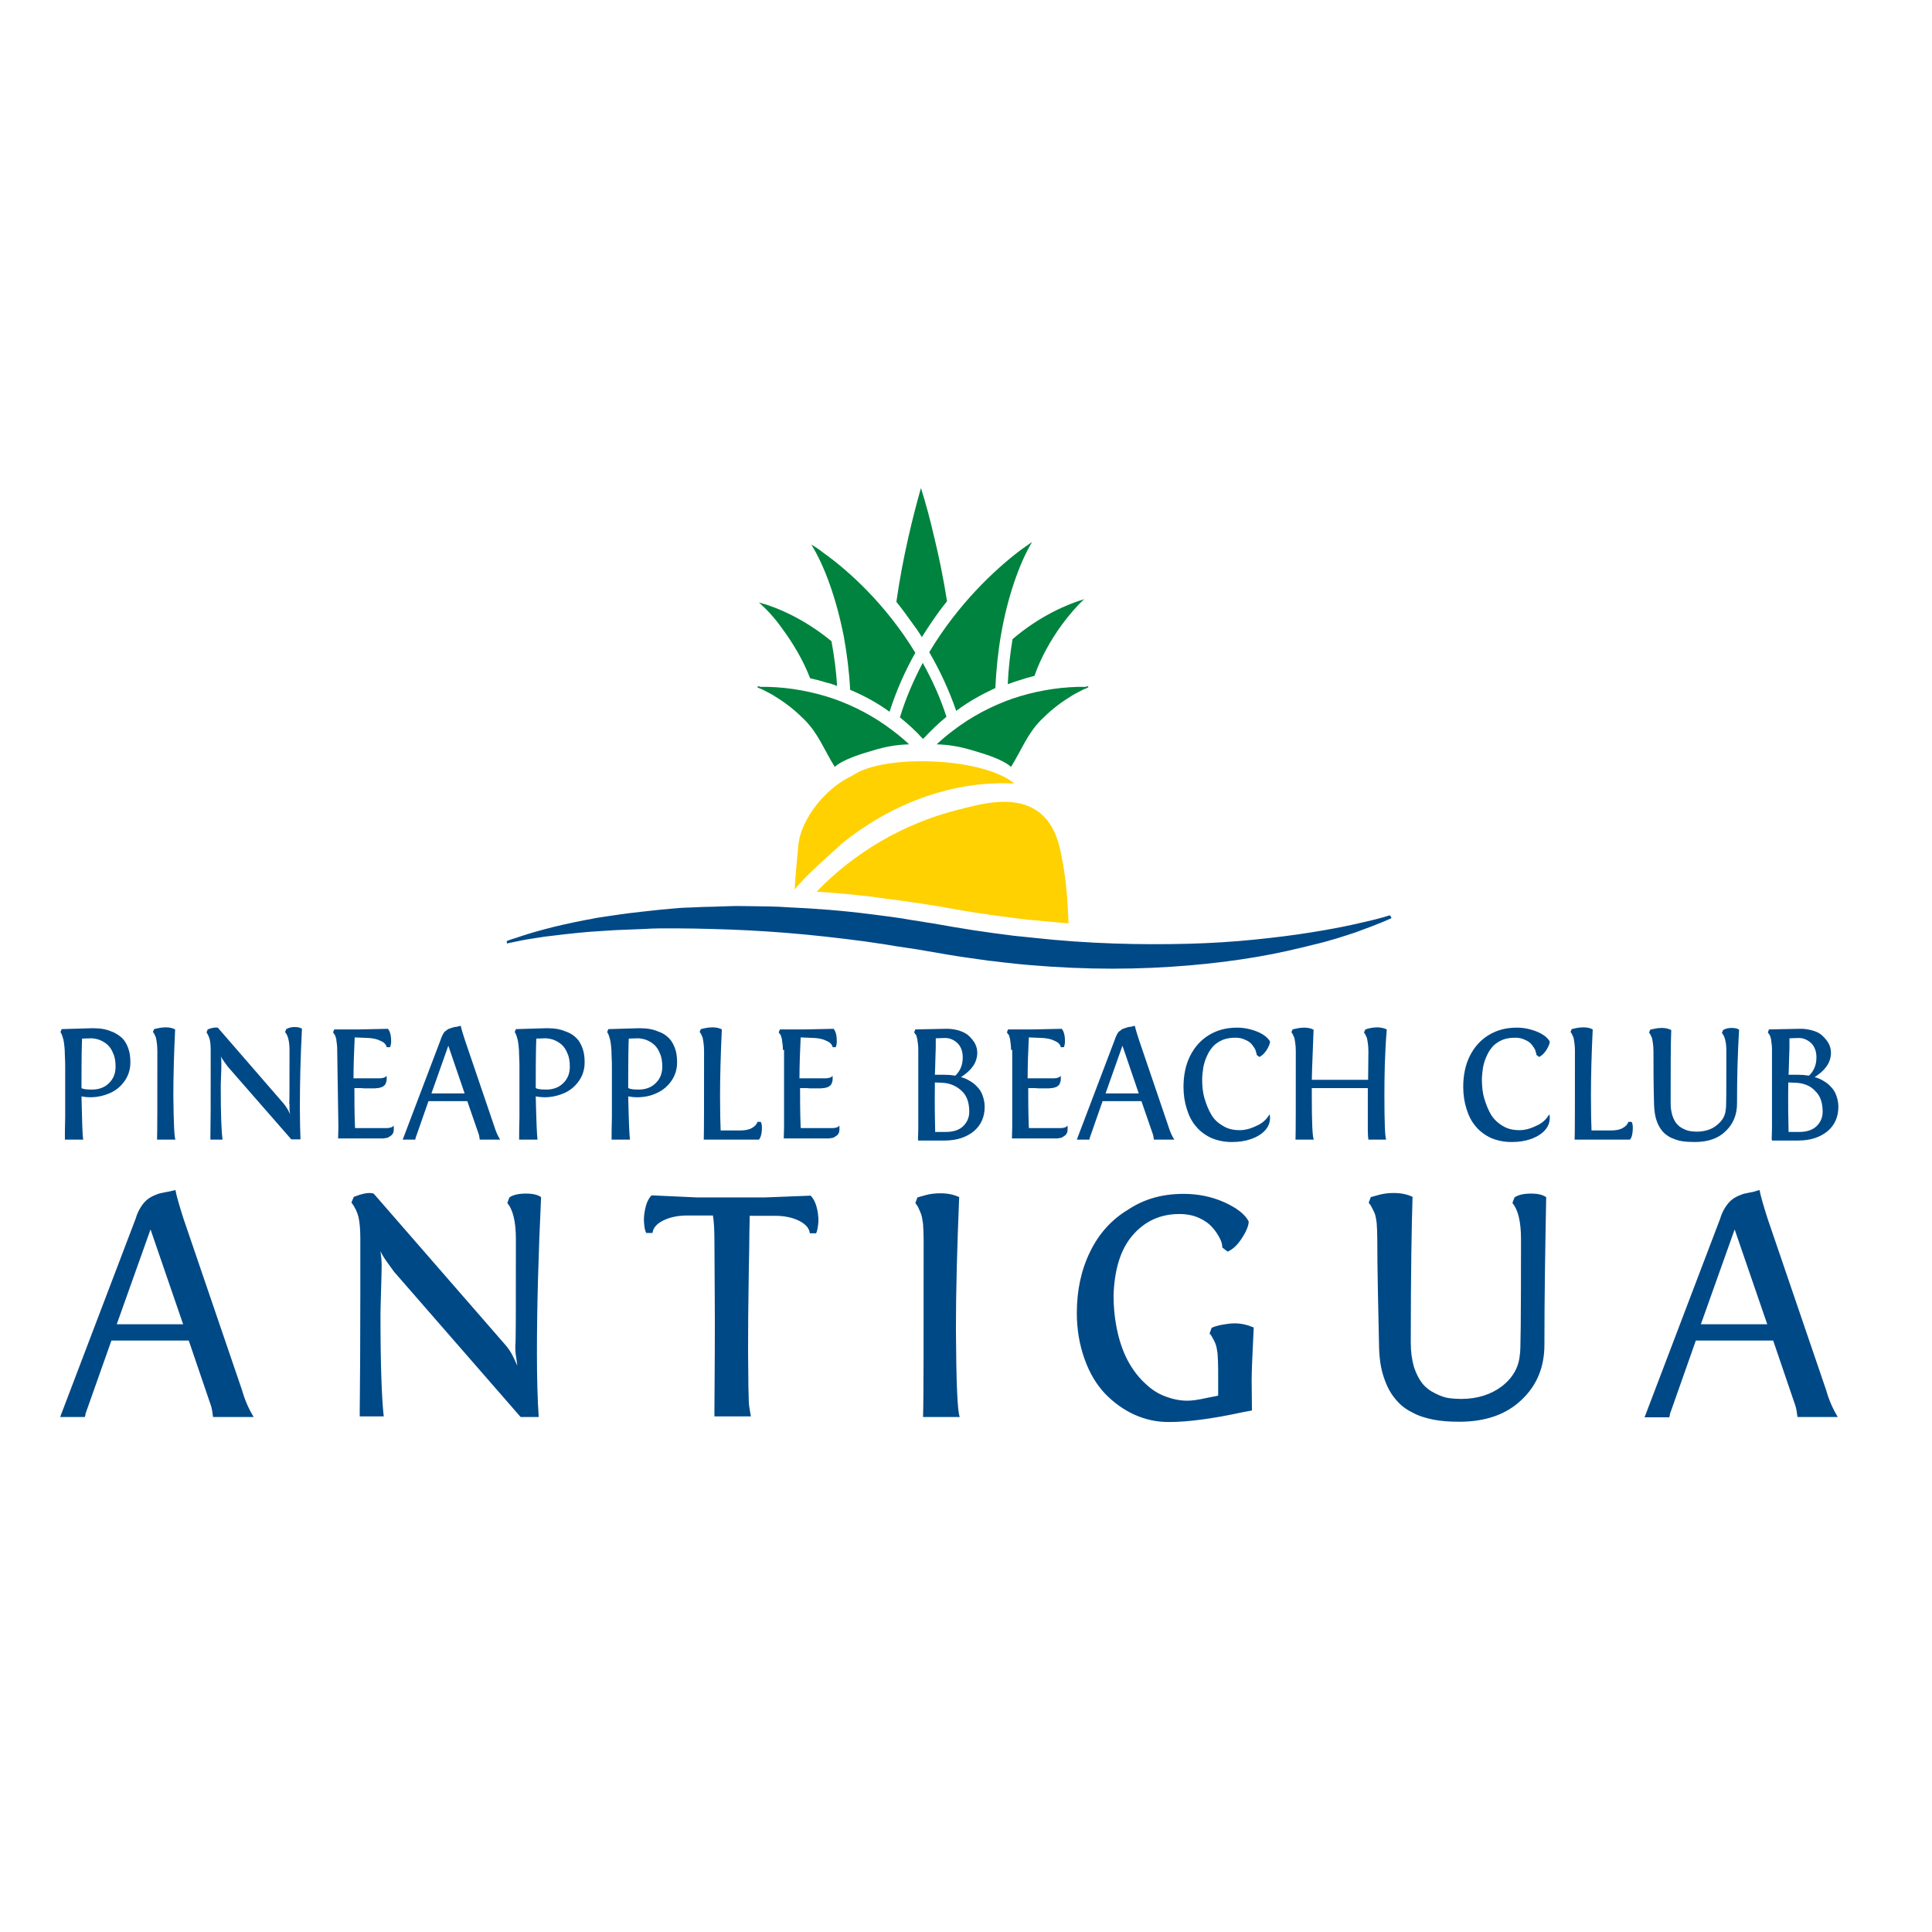
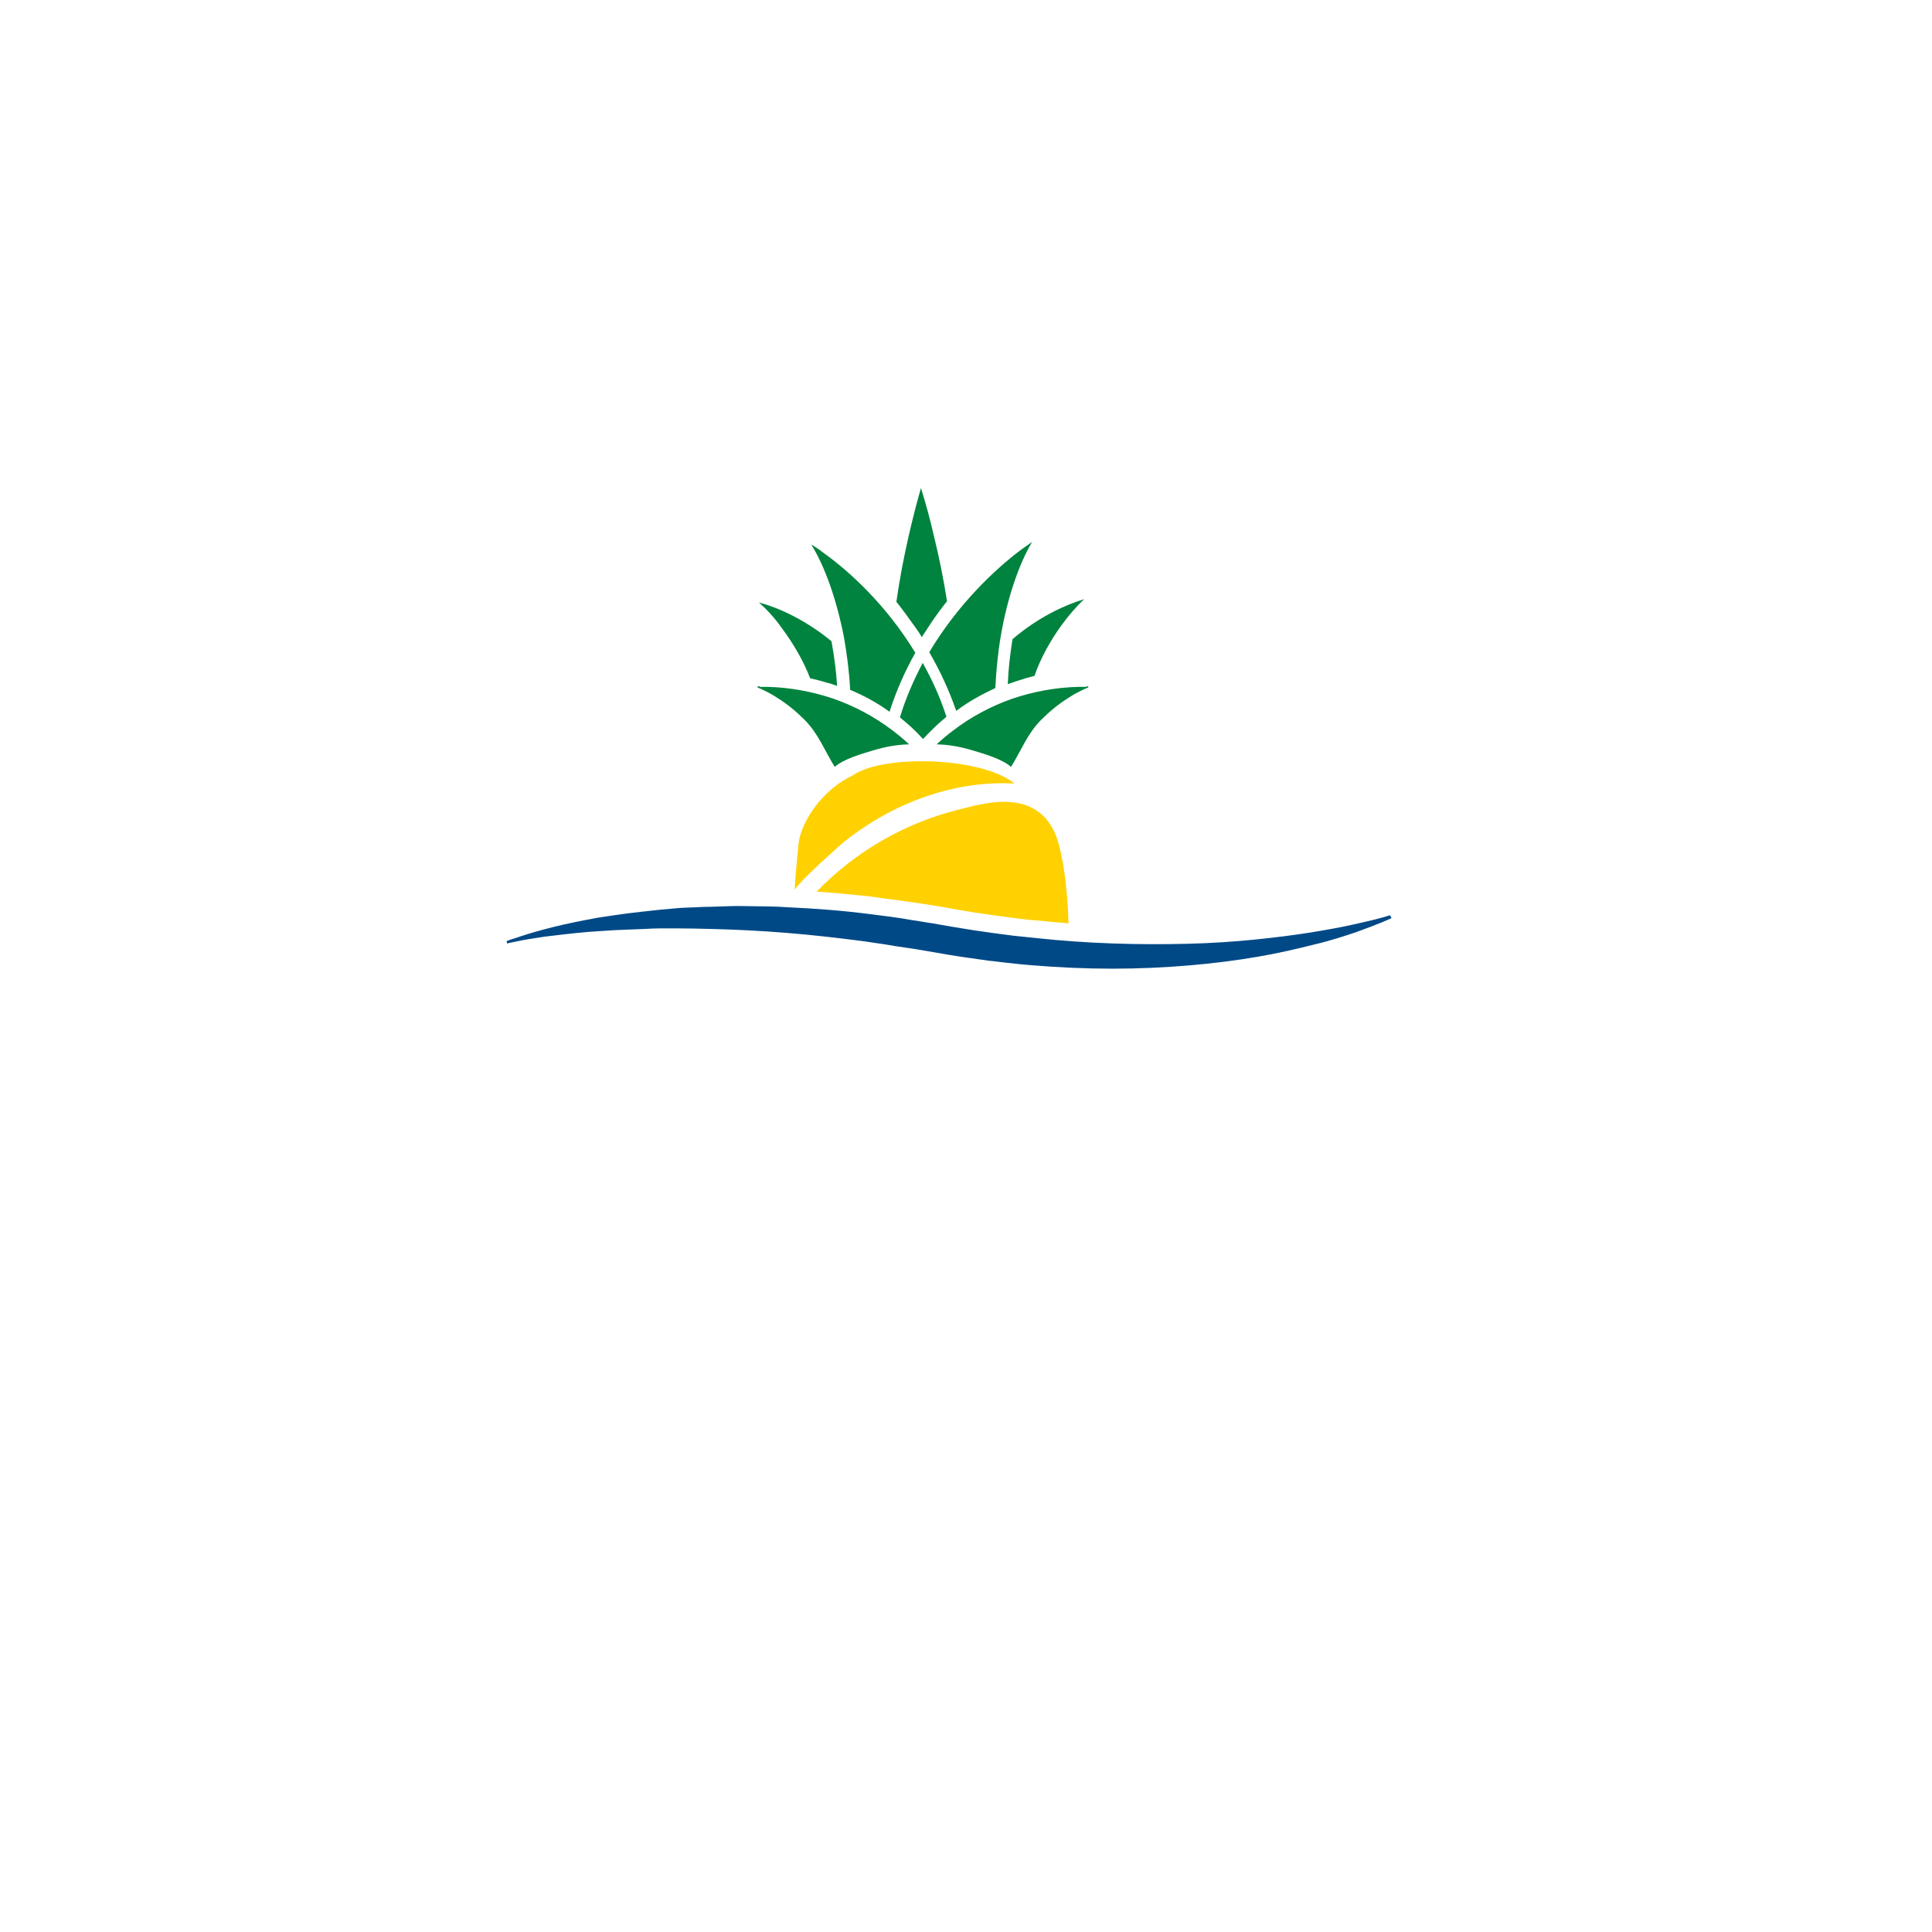
<svg xmlns="http://www.w3.org/2000/svg" version="1.1" id="layer" x="0px" y="0px" viewBox="0 0 652 652" style="enable-background:new 0 0 652 652;" xml:space="preserve">
  <style type="text/css"> .st0{fill:#00833E;} .st1{fill:#004987;} .st2{fill:#FFD100;} </style>
  <path class="st0" d="M303.7,242.1c2-6.6,4.7-12.7,7.7-18.4c3.1,5.6,5.9,11.6,8,18.2c-2.6,2.1-5.2,4.6-7.8,7.4l-0.1-0.1l-0.1,0.1 C309,246.6,306.3,244.2,303.7,242.1L303.7,242.1z M366.2,231.8h-2.4c-7.6,0.2-15.1,1.6-22.2,4c-7.1,2.5-13.9,6.1-19.9,10.7 c-2,1.5-3.8,3-5.6,4.7c4.2,0.1,8,0.8,12,2s10,2.9,13.1,5.6c3.5-5.6,5.5-11.2,10.2-15.9c2.8-2.8,5.8-5.3,9.2-7.4 c1.6-1.1,3.4-2,5.2-2.9c0.6-0.2,2.5-0.9,0.9-1C366.6,231.8,366.4,231.8,366.2,231.8L366.2,231.8z M256.7,231.8h2.4 c7.6,0.2,15.1,1.6,22.2,4c7.1,2.5,13.9,6.1,19.9,10.7c2,1.5,3.8,3,5.6,4.7c-4.2,0.1-8,0.8-12,2s-10,2.9-13.1,5.6 c-3.5-5.6-5.5-11.2-10.2-15.9c-2.8-2.8-5.8-5.3-9.2-7.4c-1.6-1.1-3.4-2-5.2-2.9c-0.6-0.2-2.5-0.9-0.9-1 C256.4,231.8,256.6,231.8,256.7,231.8L256.7,231.8z M365.9,202.2c-2.5,2.3-5.1,5.3-7.6,8.7c-3.7,5.1-7.1,11.1-9.2,17.2 c-1.7,0.4-3.4,0.9-5.2,1.5c-1.2,0.4-2.5,0.8-3.8,1.3c0.2-5.1,0.8-10.3,1.6-15.2C350.7,208,359.9,204,365.9,202.2L365.9,202.2z M344.2,185.8c1.6-1.1,2.9-2.1,4.1-2.9c-4.3,7.2-8.3,18.6-10.5,31.4c-1,5.7-1.6,11.8-1.9,17.9c-4.3,2-8.8,4.4-13.2,7.7 c-2.5-7.2-5.6-13.8-9.1-19.8C323.4,203.7,335.8,192.2,344.2,185.8z M315.2,181c1.7,6.9,3.2,14.3,4.4,21.9c-1.7,2.1-3.4,4.4-5.1,6.9 c-1.1,1.7-2.3,3.4-3.4,5.2c-1.1-1.8-2.3-3.5-3.5-5.1c-1.7-2.4-3.4-4.7-5.1-6.8c1.1-7.7,2.5-15,4.1-22c1.3-5.7,2.7-11.2,4.2-16.4 C312.4,169.8,313.9,175.3,315.2,181z M277.8,186.5c8.6,6.1,21.2,17.5,31.1,33.8c-3.4,6-6.4,12.7-8.7,19.9c-4.4-3.2-9-5.6-13.3-7.4 c-0.3-6.1-1.1-12.2-2.1-17.8c-2.5-12.8-6.5-24-11-31.2C274.9,184.4,276.3,185.3,277.8,186.5z M256.1,203.3c6,1.6,15.3,5.5,24.5,13.1 c0.9,4.9,1.6,10,1.9,15.1c-1.2-0.5-2.5-0.9-3.8-1.2c-1.8-0.6-3.6-1-5.3-1.4c-2.3-6-5.8-11.9-9.6-17 C261.4,208.5,258.7,205.6,256.1,203.3L256.1,203.3z" />
  <path class="st1" d="M171,317.6c0,0,1.1-0.5,3.2-1.1c2-0.7,5.1-1.7,9.2-2.8c4-1.1,8.9-2.2,14.6-3.3c1.4-0.2,2.9-0.6,4.4-0.8l4.7-0.7 c1.6-0.2,3.3-0.5,5-0.7c1.7-0.2,3.4-0.4,5.2-0.6c1.8-0.2,3.6-0.4,5.5-0.6l5.6-0.5c2-0.2,3.9-0.2,5.9-0.3c2-0.1,4-0.2,6-0.2 c2-0.1,4.2-0.1,6.2-0.2c2.1-0.1,4.2,0,6.4,0c2.1,0,4.3,0.1,6.5,0.1c1.1,0,2.2,0.1,3.4,0.1c1.1,0.1,2.2,0.1,3.4,0.2 c9,0.4,18.2,1.1,27.5,2.3c2.4,0.3,4.7,0.6,7,0.9c2.4,0.3,4.7,0.7,7,1.1c2.4,0.3,4.7,0.8,7,1.1c2.3,0.4,4.6,0.8,6.9,1.2 c4.7,0.8,9.2,1.5,13.7,2.1c2.3,0.3,4.6,0.6,6.9,0.9c2.3,0.2,4.6,0.5,6.8,0.7c9.1,1,18.1,1.6,26.7,1.9c8.7,0.3,17.2,0.3,25.1,0.1 c8-0.2,15.5-0.7,22.5-1.4c6.9-0.7,13.3-1.5,18.9-2.4c5.6-0.9,10.5-1.8,14.5-2.7c4-0.9,7.1-1.6,9.2-2.2c1.1-0.3,1.9-0.5,2.4-0.7 c0.6-0.2,0.8-0.2,0.8-0.2l0.5,0.9c0,0-0.2,0.2-0.8,0.4c-0.5,0.2-1.3,0.6-2.3,1c-2,0.8-5,2-8.9,3.4c-3.9,1.3-8.7,2.9-14.3,4.2 c-5.6,1.4-11.9,2.9-19,4.1c-7,1.2-14.7,2.2-23,2.9c-8.2,0.7-16.9,1.1-25.9,1.1c-9,0-18.3-0.4-27.7-1.2c-2.4-0.2-4.7-0.4-7-0.7 c-2.4-0.2-4.7-0.6-7.1-0.8c-4.7-0.7-9.6-1.3-14.1-2.1l-3.5-0.6l-3.5-0.6c-2.3-0.4-4.6-0.8-6.9-1.1c-2.3-0.3-4.6-0.7-6.9-1.1 c-2.3-0.3-4.6-0.7-6.8-1c-9.1-1.2-18-2.2-26.7-2.9c-8.7-0.7-17.1-1.1-25.1-1.3c-4-0.1-7.9-0.2-11.7-0.2h-5.6c-1.8,0-3.6,0.1-5.3,0.2 s-3.4,0.1-5.1,0.2l-4.9,0.2c-1.6,0.1-3.1,0.2-4.7,0.3c-1.5,0.1-2.9,0.2-4.4,0.3c-5.6,0.5-10.6,1.1-14.6,1.6c-4,0.6-7.2,1.1-9.4,1.6 c-2.1,0.4-3.3,0.7-3.3,0.7L171,317.6L171,317.6z" />
  <g>
    <path class="st2" d="M298.3,303.2l3.1,0.4h0.2l3.5,0.5l3.5,0.5c1.6,0.2,3.2,0.5,4.7,0.7c0.8,0.2,1.6,0.2,2.5,0.4l5.7,1l1.2,0.2 c4.3,0.8,8.4,1.4,12.7,2l0.7,0.1l6.1,0.8l0.7,0.1c1.4,0.2,2.9,0.3,4.2,0.5l2.5,0.2c3.6,0.4,7.4,0.7,11,1 c-0.2-5.9-0.6-11.9-1.5-17.8c-0.2-1.1-0.3-2.2-0.6-3.4c-1.1-6.7-3.1-13.5-9.2-17.2c-2.9-1.8-6.2-2.5-9.7-2.6 c-5.6-0.2-11.6,1.5-16.8,2.8c-17.9,4.6-34.4,14.2-47.2,27.5c6.2,0.4,12.4,1,18.6,1.7L298.3,303.2L298.3,303.2z" />
    <path class="st2" d="M284.1,284.7c15.4-12.6,36.2-21.3,57.5-20.3h0.7c-5.1-4.3-16-6.9-27-7.4s-22,0.9-27.6,4.7h0.1 c-9.7,4.4-17.2,14.9-18.3,22.8c-0.3,3.3-1.2,12.1-1.3,15.7C271.5,295.8,280.1,288.4,284.1,284.7z" />
  </g>
  <g>
-     <path class="st1" d="M59.2,401.6c0.4,2.1,1.3,5.2,2.7,9.6l19.8,58c0.9,3.2,2.2,6.2,3.9,9H71.9c-0.2-1.7-0.4-2.9-0.7-3.8l-7.5-22 H37.6L29,476.7c-0.1,0.2-0.2,0.6-0.2,0.9c-0.1,0.3-0.1,0.5-0.2,0.6h-8.3l25.5-67c0.4-1.4,1-2.7,1.7-3.8c0.7-1.1,1.4-1.9,2.1-2.5 c0.7-0.6,1.6-1.1,2.5-1.5c1-0.4,1.7-0.7,2.5-0.8c0.7-0.2,1.5-0.3,2.5-0.5C58.1,401.9,58.8,401.7,59.2,401.6z M61.8,446.9l-11-32 l-11.4,32H61.8z M173.9,454c0.2,0,0.2-11.9,0.2-35.9c0-5.8-1-9.9-2.9-12.1l0.7-1.9c1.3-0.9,3.2-1.3,5.6-1.3c2.3,0,4,0.4,5.1,1.2 c-0.9,19.2-1.4,36.8-1.4,52.7c0,8.4,0.2,15.6,0.6,21.5h-6.1l-42.7-49l-2.1-2.9c-1.4-1.9-2.2-3.3-2.5-4.1c0.2,1.5,0.4,3.1,0.4,4.9 c0,1.8-0.1,4.6-0.2,8.3c-0.1,3.7-0.2,6.5-0.2,8.3c0,16.7,0.4,28.1,1.1,34.3h-8.1v-1.8c0.1-9.7,0.2-23.1,0.2-40.1v-18.1 c0-3-0.2-5.4-0.6-7.2c-0.4-1.7-1.2-3.4-2.4-5l0.8-1.9c2.9-1.1,5.1-1.6,6.7-1.1l44.3,50.9c1,1.1,2,2.5,2.9,4.4l1.3,2.8l-0.4-2.8 C173.9,456.5,173.9,455,173.9,454L173.9,454z M273.6,403.5c1.1,1.2,1.8,2.8,2.2,4.7c0.4,2,0.5,3.7,0.3,5.1s-0.4,2.5-0.7,2.9h-2.1 c-0.2-1.7-1.4-3.1-3.6-4.2c-2.2-1.1-4.9-1.7-8.2-1.7H253c0,0.1,0,1.9-0.1,5.4c0,3.5-0.1,7.8-0.2,12.9s-0.1,10.4-0.2,15.9 c0,5.6-0.1,11,0,16.3c0,5.2,0.1,9.4,0.2,12.3c0,0.6,0.2,2.2,0.7,4.9h-12.3v-1.8c0.1-14.6,0.2-27.8,0.1-39.7l-0.1-17.7 c0-3.9-0.2-6.8-0.5-8.6H232c-3.3,0-6,0.6-8.2,1.7c-2.2,1.1-3.4,2.5-3.6,4.2h-2.1c-0.3-0.5-0.6-1.5-0.7-2.9 c-0.2-1.5-0.1-3.2,0.3-5.1c0.4-2,1.1-3.6,2.2-4.7l15.4,0.7h22.8L273.6,403.5L273.6,403.5z M323.9,478.2h-12.4 c0.2-5,0.2-24.9,0.2-59.8c0-2.1-0.1-3.8-0.2-5.4c-0.2-1.5-0.4-2.6-0.7-3.4c-0.3-0.7-0.6-1.5-0.9-2.1s-0.7-1.1-1-1.5l0.7-1.9 l2.5-0.7c1.7-0.5,3.5-0.7,5.2-0.7c2.4,0,4.5,0.4,6.4,1.3c-0.7,16.8-1.1,31.6-1.1,44.5C322.7,466.5,323.1,476.5,323.9,478.2 L323.9,478.2z M399.4,402.9L399.4,402.9c4.9,0,9.4,0.9,13.7,2.8c4.2,1.9,7,4,8.3,6.5c0,1.3-0.7,3.2-2.2,5.5 c-1.5,2.4-3.1,3.9-4.9,4.7l-1.8-1.4c0-0.8-0.2-1.9-0.8-3c-0.6-1.2-1.4-2.5-2.5-3.7c-1.1-1.3-2.6-2.4-4.6-3.3s-4.2-1.3-6.6-1.3 c-6.4,0-11.6,2.4-15.7,7.1c-4.1,4.7-6.2,11.5-6.5,20.3c0,4.6,0.5,8.8,1.4,12.7c0.9,3.9,2.2,7.3,3.8,10.1c1.6,2.8,3.4,5.1,5.6,7.1 c2.1,2,4.3,3.4,6.8,4.3c2.4,0.9,4.8,1.4,7.3,1.4c1.6,0,3.7-0.3,6.4-0.9l4-0.8v-8.7c0-2-0.1-3.9-0.2-5.4c-0.2-1.6-0.4-2.6-0.7-3.4 c-0.3-0.7-0.6-1.4-1-2c-0.3-0.7-0.7-1.1-1-1.5l0.7-1.9l1-0.4c0.7-0.2,1.6-0.5,2.9-0.7c1.3-0.2,2.5-0.4,3.8-0.4 c2.3,0,4.4,0.5,6.5,1.4c-0.4,8.5-0.7,14.4-0.7,17.8l0.1,10.2l-3.2,0.6c-10.1,2.2-18.5,3.3-24.9,3.3c-4,0-7.8-0.8-11.6-2.5 c-3.7-1.7-7-4.1-9.9-7.1c-2.9-3.1-5.2-6.9-6.9-11.7s-2.6-9.9-2.6-15.5c0-7.7,1.5-14.6,4.5-20.7c2.9-6,7.2-10.8,12.7-14.1 C386.1,404.6,392.3,402.9,399.4,402.9L399.4,402.9z M521.2,453.8c0,7.5-2.5,13.7-7.7,18.6c-5.1,4.9-12.1,7.4-21,7.4 c-3.3,0-6.1-0.2-8.7-0.7c-2.5-0.5-5-1.2-7.3-2.5c-2.3-1.1-4.2-2.7-5.7-4.6c-1.6-1.9-2.8-4.2-3.8-7.2c-1-2.9-1.5-6.3-1.6-10.2 c-0.3-14.3-0.6-26.4-0.6-36.4c0-2.1-0.1-3.9-0.2-5.4c-0.2-1.6-0.4-2.6-0.7-3.4c-0.3-0.7-0.7-1.4-1-2c-0.3-0.7-0.7-1.1-1-1.5 l0.7-1.9l2.5-0.7c1.7-0.5,3.5-0.7,5.2-0.7c2.4,0,4.5,0.4,6.4,1.3c-0.3,9.3-0.6,25.7-0.6,49.2c0,3.2,0.4,5.9,1.1,8.3 c0.8,2.4,1.8,4.2,2.9,5.6c1.1,1.3,2.5,2.4,4.2,3.2c1.6,0.8,3.1,1.4,4.5,1.6c1.4,0.2,2.9,0.3,4.3,0.3c5.5,0,10.1-1.5,13.8-4.3 c3.7-2.9,5.7-6.5,6-10.7c0.3,0,0.4-13,0.4-39c0-5.8-1-9.9-2.9-12.1l0.7-1.9c1.3-0.9,3.2-1.3,5.6-1.3c2.3,0,3.9,0.4,5.1,1.2 C521.5,420.1,521.2,436.7,521.2,453.8L521.2,453.8z M593.8,401.6c0.4,2.1,1.3,5.2,2.7,9.6l19.8,58c0.9,3.2,2.2,6.2,3.9,9h-13.6 c-0.2-1.7-0.4-2.9-0.7-3.8l-7.5-22h-26.1l-8.6,24.4c-0.1,0.2-0.2,0.6-0.2,0.9c-0.1,0.3-0.1,0.5-0.2,0.6H555l25.5-67 c0.4-1.4,1-2.7,1.7-3.8c0.7-1.1,1.4-1.9,2.1-2.5c0.7-0.6,1.6-1.1,2.5-1.5c1-0.4,1.7-0.7,2.5-0.8c0.7-0.2,1.5-0.3,2.5-0.5 C592.7,401.9,593.4,401.7,593.8,401.6L593.8,401.6z M596.4,446.9l-11-32l-11.4,32H596.4L596.4,446.9z" />
    <g>
-       <path class="st1" d="M28.1,384.6h-6.2v-0.9c0-1.1,0-3.4,0.1-6.7v-7.4v-4.7v-4.6c0-1.1,0-2.4-0.1-3.9c0-1.6-0.1-2.7-0.2-3.6 c-0.1-0.9-0.2-1.7-0.5-2.6c-0.2-0.8-0.5-1.5-0.8-1.9l0.4-1l10.1-0.3h0.7c1.2,0,2.4,0.1,3.4,0.3c1.1,0.2,2.2,0.6,3.4,1.1 c1.1,0.6,2.1,1.2,2.9,2c0.8,0.8,1.5,2,2,3.4c0.5,1.4,0.7,2.9,0.7,4.7c0,2.3-0.6,4.3-1.8,6.1c-1.2,1.8-2.9,3.3-4.9,4.2 s-4.3,1.5-6.8,1.5c-1,0-2-0.1-3-0.3C27.7,378.5,27.8,383.3,28.1,384.6z M31.1,367.7c2.2,0,4.2-0.7,5.6-2.1 c1.6-1.5,2.3-3.4,2.3-5.6c0-1.7-0.2-3.2-0.8-4.5c-0.5-1.3-1.2-2.3-2-3c-0.8-0.7-1.7-1.2-2.7-1.6c-0.9-0.3-1.9-0.5-2.8-0.5l-3,0.1 c-0.1,1.4-0.2,6.4-0.2,15v1.7C28.1,367.6,29.4,367.7,31.1,367.7L31.1,367.7z M59.2,384.6H53c0.1-2.5,0.1-12.5,0.1-30.1 c0-1.1-0.1-2-0.2-2.7c-0.1-0.7-0.2-1.3-0.3-1.7c-0.2-0.4-0.3-0.7-0.5-1.1c-0.2-0.3-0.3-0.6-0.5-0.7l0.4-1l1.3-0.3 c0.9-0.2,1.7-0.3,2.6-0.3c1.2,0,2.3,0.2,3.2,0.7c-0.4,8.4-0.6,15.9-0.6,22.3C58.6,378.8,58.8,383.7,59.2,384.6z M97.6,372.5 c0.1,0,0.1-6,0.1-18.1c0-2.9-0.5-5-1.5-6.1l0.4-1c0.7-0.4,1.6-0.7,2.8-0.7s2,0.2,2.5,0.6c-0.5,9.6-0.7,18.5-0.7,26.5 c0,4.2,0.1,7.8,0.2,10.8h-3.1L76.9,360l-1.1-1.5c-0.7-1-1.1-1.6-1.3-2c0.2,0.7,0.2,1.6,0.2,2.5c0,0.9,0,2.3-0.1,4.2 c-0.1,1.9-0.1,3.3-0.1,4.2c0,8.4,0.2,14.1,0.6,17.2H71v-0.9c0.1-4.9,0.1-11.6,0.1-20.1v-9.1c0-1.6-0.1-2.7-0.3-3.6 c-0.2-0.9-0.6-1.7-1.1-2.5l0.4-1c1.5-0.6,2.5-0.7,3.4-0.6l22.2,25.6c0.5,0.6,1,1.3,1.5,2.2l0.7,1.4l-0.2-1.4V372.5L97.6,372.5z M113.8,354.7c0-0.8,0-1.6-0.1-2.3s-0.2-1.2-0.2-1.6c-0.1-0.4-0.2-0.7-0.3-1.1c-0.2-0.3-0.2-0.6-0.4-0.7c-0.2-0.2-0.2-0.4-0.4-0.6 l0.4-1h8.5l9.6-0.2c0.4,0.4,0.7,1.1,0.9,2c0.2,1,0.2,1.8,0.2,2.6c-0.1,0.8-0.2,1.3-0.4,1.6h-1.1c-0.2-0.9-0.8-1.6-2-2.1 c-1.1-0.6-2.5-0.9-4-1l-4.8-0.2c-0.2,4.5-0.4,9.1-0.4,13.8h8.9c0.5,0,1-0.1,1.3-0.2c0.3-0.1,0.6-0.2,0.7-0.4l0.2-0.2 c0.1,0,0.1,0.4,0.1,1.1c0,0.4-0.1,0.8-0.2,1.1c-0.2,0.3-0.2,0.7-0.4,0.8c-0.2,0.2-0.4,0.4-0.7,0.6c-0.3,0.2-0.6,0.2-0.8,0.3 s-0.6,0.2-1,0.2s-0.7,0.1-0.9,0.1h-0.9h-1.4c-0.9,0-1.7,0-2.5-0.1h-2.1c0,3.7,0,8.1,0.2,13.2c0,0.1,0,0.2,0.1,0.3h10.7 c0.5,0,1-0.1,1.3-0.2c0.3-0.1,0.6-0.2,0.7-0.4l0.2-0.2c0.1,0,0.1,0.4,0.1,1.1c0,0.5-0.1,1-0.2,1.3c-0.2,0.4-0.4,0.7-0.7,0.9 c-0.3,0.2-0.6,0.4-0.9,0.6c-0.2,0.2-0.7,0.2-1.1,0.3c-0.5,0.1-0.8,0.1-1.1,0.1h-14.8l0.1-3.8L113.8,354.7L113.8,354.7z M155.5,346.2c0.2,1.1,0.7,2.6,1.4,4.8l9.9,29.1c0.5,1.6,1.1,3.1,2,4.5h-6.9c-0.1-0.8-0.2-1.5-0.4-2l-3.8-11h-13.1l-4.3,12.3 c0,0.2-0.1,0.2-0.1,0.4c0,0.2-0.1,0.2-0.1,0.3h-4.2l12.8-33.7c0.2-0.7,0.5-1.3,0.8-1.9c0.3-0.6,0.7-1,1.1-1.2 c0.3-0.3,0.7-0.6,1.2-0.7c0.5-0.2,0.9-0.3,1.2-0.4c0.3-0.1,0.7-0.2,1.2-0.2C154.9,346.3,155.2,346.2,155.5,346.2L155.5,346.2z M156.8,369l-5.5-16.1l-5.7,16.1H156.8z M181.4,384.6h-6.2v-0.9c0-1.1,0-3.4,0.1-6.7v-7.4v-4.7v-4.6c0-1.1,0-2.4-0.1-3.9 c0-1.6-0.1-2.7-0.2-3.6c-0.1-0.9-0.2-1.7-0.5-2.6c-0.2-0.8-0.5-1.5-0.8-1.9l0.4-1l10.1-0.3h0.7c1.2,0,2.4,0.1,3.4,0.3 c1.1,0.2,2.2,0.6,3.4,1.1s2.1,1.2,2.9,2c0.8,0.8,1.5,2,2,3.4s0.7,2.9,0.7,4.7c0,2.3-0.6,4.3-1.8,6.1c-1.2,1.8-2.9,3.3-4.9,4.2 s-4.3,1.5-6.8,1.5c-1,0-2-0.1-3-0.3C181,378.5,181.2,383.3,181.4,384.6L181.4,384.6z M184.4,367.7c2.2,0,4.2-0.7,5.6-2.1 c1.6-1.5,2.3-3.4,2.3-5.6c0-1.7-0.2-3.2-0.8-4.5c-0.5-1.3-1.2-2.3-2-3c-0.8-0.7-1.7-1.2-2.7-1.6c-0.9-0.3-1.9-0.5-2.8-0.5l-3,0.1 c-0.1,1.4-0.2,6.4-0.2,15v1.7C181.5,367.6,182.7,367.7,184.4,367.7L184.4,367.7z M212.6,384.6h-6.2v-0.9c0-1.1,0-3.4,0.1-6.7v-7.4 v-4.7v-4.6c0-1.1,0-2.4-0.1-3.9c0-1.6-0.1-2.7-0.2-3.6c-0.1-0.9-0.2-1.7-0.5-2.6c-0.2-0.8-0.5-1.5-0.8-1.9l0.4-1l10.1-0.3h0.7 c1.2,0,2.4,0.1,3.4,0.3c1.1,0.2,2.2,0.6,3.4,1.1s2.1,1.2,2.9,2c0.8,0.8,1.5,2,2,3.4c0.5,1.4,0.7,2.9,0.7,4.7 c0,2.3-0.6,4.3-1.8,6.1s-2.9,3.3-4.9,4.2c-2,1-4.3,1.5-6.8,1.5c-1,0-2-0.1-3-0.3C212.2,378.5,212.4,383.3,212.6,384.6L212.6,384.6 z M215.6,367.7c2.2,0,4.2-0.7,5.6-2.1c1.6-1.5,2.3-3.4,2.3-5.6c0-1.7-0.2-3.2-0.8-4.5c-0.5-1.3-1.2-2.3-2-3 c-0.8-0.7-1.7-1.2-2.7-1.6c-0.9-0.3-1.9-0.5-2.8-0.5l-3,0.1c-0.1,1.4-0.2,6.4-0.2,15v1.7C212.8,367.6,213.9,367.7,215.6,367.7 L215.6,367.7z M256.1,384.6h-18.6c0.1-2.5,0.1-12.5,0.1-30.1c0-1.1-0.1-2-0.2-2.7c-0.1-0.7-0.2-1.3-0.3-1.7 c-0.2-0.4-0.3-0.7-0.5-1.1s-0.3-0.6-0.5-0.7l0.4-1l1.3-0.3c0.9-0.2,1.7-0.3,2.6-0.3c1.2,0,2.3,0.2,3.2,0.7 c-0.4,8.4-0.6,15.9-0.6,22.3c0,5.8,0.1,9.7,0.2,11.8h6.5c1.6,0,2.9-0.2,4-0.8c1.1-0.6,1.7-1.3,1.9-2.1h1.1 c0.4,0.5,0.5,1.5,0.4,2.9C257,383,256.6,384.1,256.1,384.6L256.1,384.6z M264.2,354.7c0-0.8,0-1.6-0.1-2.3s-0.2-1.2-0.2-1.6 c-0.1-0.4-0.2-0.7-0.3-1.1s-0.2-0.6-0.4-0.7c-0.2-0.2-0.2-0.4-0.4-0.6l0.4-1h8.5l9.6-0.2c0.4,0.4,0.7,1.1,0.9,2 c0.2,1,0.2,1.8,0.2,2.6c-0.1,0.8-0.2,1.3-0.4,1.6H281c-0.2-0.9-0.8-1.6-2-2.1c-1.1-0.6-2.5-0.9-4-1l-4.8-0.2 c-0.2,4.5-0.4,9.1-0.4,13.8h8.9c0.5,0,1-0.1,1.3-0.2c0.3-0.1,0.6-0.2,0.7-0.4l0.2-0.2c0.1,0,0.1,0.4,0.1,1.1 c0,0.4-0.1,0.8-0.2,1.1c-0.2,0.3-0.2,0.7-0.4,0.8c-0.2,0.2-0.4,0.4-0.7,0.6c-0.3,0.2-0.6,0.2-0.8,0.3s-0.6,0.2-1,0.2 s-0.7,0.1-0.9,0.1H276h-1.4c-0.9,0-1.7,0-2.5-0.1H270c0,3.7,0,8.1,0.2,13.2c0,0.1,0,0.2,0.1,0.3h10.7c0.5,0,1-0.1,1.3-0.2 c0.3-0.1,0.6-0.2,0.7-0.4l0.2-0.2c0.1,0,0.1,0.4,0.1,1.1c0,0.5-0.1,1-0.2,1.3c-0.2,0.4-0.4,0.7-0.7,0.9c-0.3,0.2-0.6,0.4-0.9,0.6 c-0.2,0.2-0.7,0.2-1.1,0.3c-0.5,0.1-0.8,0.1-1.1,0.1h-14.8l0.1-3.8v-26.1H264.2z M309.8,384.6l0.1-3.8v-26.1c0-0.8,0-1.6-0.1-2.3 s-0.2-1.2-0.2-1.6c-0.1-0.4-0.2-0.7-0.3-1.1s-0.2-0.6-0.4-0.7c-0.2-0.2-0.2-0.4-0.4-0.6l0.4-1l10-0.2c1.8-0.1,3.4,0.2,4.8,0.6 c1.5,0.5,2.6,1.1,3.4,1.9c0.8,0.8,1.5,1.6,2,2.6c0.5,1,0.7,2,0.7,3c0,1.6-0.5,3.2-1.5,4.6c-1,1.4-2.3,2.5-4,3.6 c1.1,0.3,2.1,0.7,3,1.3c0.9,0.5,1.7,1.1,2.5,2c0.7,0.7,1.4,1.7,1.8,2.9c0.4,1.1,0.7,2.4,0.7,3.8c0,3.4-1.2,6.2-3.7,8.3 c-2.5,2-5.7,3.1-9.8,3.1h-8.9L309.8,384.6z M317.9,365.4l-2.4-0.1c-0.1,7.4,0,12.9,0.1,16.7h3.6c2.6,0,4.6-0.7,5.9-2s2-2.9,2-4.8 c0-3.1-0.8-5.4-2.5-7S320.7,365.5,317.9,365.4z M318.6,362.7c1.3,0,2.5,0.1,3.8,0.3c1.7-1.6,2.5-3.7,2.5-6.2c0-2-0.6-3.6-1.8-4.8 c-1.2-1.1-2.7-1.8-4.5-1.7l-2.8,0.1c0,2.4,0,4.4-0.1,6c-0.1,4.1-0.2,6.1-0.2,6.3H318.6L318.6,362.7z M341.2,354.7 c0-0.8,0-1.6-0.1-2.3s-0.2-1.2-0.2-1.6c-0.1-0.4-0.2-0.7-0.3-1.1s-0.2-0.6-0.4-0.7c-0.2-0.2-0.2-0.4-0.4-0.6l0.4-1h8.5l9.6-0.2 c0.4,0.4,0.7,1.1,0.9,2c0.2,1,0.2,1.8,0.2,2.6c-0.1,0.8-0.2,1.3-0.4,1.6H358c-0.2-0.9-0.8-1.6-2-2.1c-1.1-0.6-2.5-0.9-4-1 l-4.8-0.2c-0.2,4.5-0.4,9.1-0.4,13.8h8.9c0.5,0,1-0.1,1.3-0.2c0.3-0.1,0.6-0.2,0.7-0.4l0.2-0.2c0.1,0,0.1,0.4,0.1,1.1 c0,0.4-0.1,0.8-0.2,1.1c-0.2,0.3-0.2,0.7-0.4,0.8c-0.2,0.2-0.4,0.4-0.7,0.6c-0.3,0.2-0.6,0.2-0.8,0.3s-0.6,0.2-1,0.2 c-0.4,0-0.7,0.1-0.9,0.1H353h-1.4c-0.9,0-1.7,0-2.5-0.1h-2.1c0,3.7,0,8.1,0.2,13.2c0,0.1,0,0.2,0.1,0.3h10.7c0.5,0,1-0.1,1.3-0.2 c0.3-0.1,0.6-0.2,0.7-0.4l0.2-0.2c0.1,0,0.1,0.4,0.1,1.1c0,0.5-0.1,1-0.2,1.3c-0.2,0.4-0.4,0.7-0.7,0.9c-0.3,0.2-0.6,0.4-0.9,0.6 c-0.2,0.2-0.7,0.2-1.1,0.3s-0.8,0.1-1.1,0.1h-14.8l0.1-3.8v-26.1H341.2z M383,346.2c0.2,1.1,0.7,2.6,1.4,4.8l9.9,29.1 c0.5,1.6,1.1,3.1,2,4.5h-6.9c-0.1-0.8-0.2-1.5-0.4-2l-3.8-11h-13.1l-4.3,12.3c0,0.2-0.1,0.2-0.1,0.4c0,0.2-0.1,0.2-0.1,0.3h-4.2 l12.8-33.7c0.2-0.7,0.5-1.3,0.8-1.9c0.3-0.6,0.7-1,1.1-1.2c0.3-0.3,0.7-0.6,1.2-0.7c0.5-0.2,0.9-0.3,1.2-0.4 c0.3-0.1,0.7-0.2,1.2-0.2C382.4,346.3,382.7,346.2,383,346.2z M384.3,369l-5.5-16.1l-5.7,16.1H384.3z M428.4,376.1 c0.2,0.3,0.2,0.7,0.2,1.2c0,1.6-0.6,3-1.7,4.2c-1.1,1.2-2.7,2.2-4.7,2.9c-2,0.7-4.1,1-6.5,1c-2.6,0-4.9-0.5-7-1.4 c-2.1-1-3.8-2.3-5.1-3.9c-1.4-1.6-2.4-3.6-3.1-5.9c-0.7-2.2-1.1-4.7-1.1-7.4c0-3.8,0.7-7.4,2.2-10.4c1.5-3,3.6-5.4,6.4-7.1 c2.8-1.7,5.9-2.5,9.5-2.5c2.4,0,4.7,0.5,6.9,1.4c2.1,0.9,3.5,2,4.2,3.3c0,0.7-0.4,1.6-1.1,2.8c-0.7,1.1-1.6,2-2.5,2.4l-0.9-0.7 c0-0.4-0.2-0.9-0.4-1.6c-0.2-0.6-0.7-1.2-1.2-1.9c-0.6-0.7-1.3-1.2-2.3-1.6c-1-0.5-2-0.7-3.3-0.7c-1.5,0-2.9,0.2-4.2,0.7 c-1.2,0.5-2.3,1.2-3.2,2.1c-0.8,0.9-1.6,2-2.1,3.2c-0.6,1.2-1,2.5-1.3,3.9c-0.2,1.4-0.4,2.8-0.4,4.2c0,2.2,0.2,4.4,0.8,6.4 c0.6,2,1.3,3.8,2.3,5.5s2.4,2.9,4,3.8c1.6,1,3.5,1.4,5.6,1.4c1.8,0,3.7-0.5,5.7-1.5C426,379.1,427.4,377.8,428.4,376.1 L428.4,376.1z M467.2,369.7c0,9.1,0.2,14.1,0.6,14.9h-6c-0.1-0.7-0.2-1.7-0.2-3.3v-2.2v-5.5v-6.4h-18.9v2.5 c0,9.1,0.2,14.1,0.7,14.9h-6.2c0.1-2.5,0.1-12.5,0.1-30c0-1.1-0.1-2-0.2-2.7c-0.1-0.7-0.2-1.3-0.3-1.7c-0.2-0.4-0.3-0.7-0.5-1.1 c-0.2-0.3-0.3-0.6-0.5-0.7l0.4-1l1.3-0.3c0.9-0.2,1.7-0.3,2.6-0.3c1.2,0,2.3,0.2,3.2,0.7c-0.2,6.1-0.5,11.8-0.6,16.9h19 c0-2.8,0.1-6,0.1-9.7c0-1.1-0.1-2-0.2-2.7s-0.2-1.3-0.3-1.7c-0.2-0.4-0.3-0.7-0.5-1.1c-0.2-0.3-0.3-0.6-0.5-0.7l0.4-1l0.5-0.2 c0.3-0.2,0.8-0.2,1.5-0.4c0.7-0.1,1.3-0.2,2-0.2c1.1,0,2.2,0.2,3.3,0.7C467.3,355.9,467.2,363.3,467.2,369.7L467.2,369.7z M522.8,376.1c0.2,0.3,0.2,0.7,0.2,1.2c0,1.6-0.6,3-1.7,4.2c-1.1,1.2-2.7,2.2-4.7,2.9c-2,0.7-4.1,1-6.5,1c-2.6,0-4.9-0.5-7-1.4 c-2.1-1-3.8-2.3-5.1-3.9c-1.4-1.6-2.4-3.6-3.1-5.9c-0.7-2.2-1.1-4.7-1.1-7.4c0-3.8,0.7-7.4,2.2-10.4c1.5-3,3.6-5.4,6.4-7.1 c2.8-1.7,5.9-2.5,9.5-2.5c2.4,0,4.7,0.5,6.9,1.4c2.1,0.9,3.5,2,4.2,3.3c0,0.7-0.4,1.6-1.1,2.8c-0.7,1.1-1.6,2-2.5,2.4l-0.9-0.7 c0-0.4-0.2-0.9-0.4-1.6c-0.2-0.6-0.7-1.2-1.2-1.9c-0.6-0.7-1.3-1.2-2.3-1.6c-1-0.5-2-0.7-3.3-0.7c-1.5,0-2.9,0.2-4.2,0.7 c-1.2,0.5-2.3,1.2-3.2,2.1c-0.8,0.9-1.6,2-2.1,3.2c-0.6,1.2-1,2.5-1.3,3.9c-0.2,1.4-0.4,2.8-0.4,4.2c0,2.2,0.2,4.4,0.8,6.4 c0.6,2,1.3,3.8,2.3,5.5c1,1.6,2.4,2.9,4,3.8c1.6,1,3.5,1.4,5.6,1.4c1.8,0,3.7-0.5,5.7-1.5C520.4,379.1,521.8,377.8,522.8,376.1 L522.8,376.1z M550,384.6h-18.6c0.1-2.5,0.1-12.5,0.1-30.1c0-1.1-0.1-2-0.2-2.7c-0.1-0.7-0.2-1.3-0.3-1.7 c-0.2-0.4-0.3-0.7-0.5-1.1s-0.3-0.6-0.5-0.7l0.4-1l1.3-0.3c0.9-0.2,1.7-0.3,2.6-0.3c1.2,0,2.3,0.2,3.2,0.7 c-0.4,8.4-0.6,15.9-0.6,22.3c0,5.8,0.1,9.7,0.2,11.8h6.5c1.6,0,2.9-0.2,4-0.8c1.1-0.6,1.7-1.3,1.9-2.1h1.1 c0.4,0.5,0.5,1.5,0.4,2.9C550.9,383,550.6,384.1,550,384.6z M586.2,372.4c0,3.8-1.3,6.9-3.8,9.3c-2.5,2.5-6,3.7-10.5,3.7 c-1.6,0-3.1-0.1-4.4-0.3s-2.5-0.7-3.7-1.2c-1.1-0.6-2.1-1.3-2.9-2.3c-0.8-1-1.4-2.1-1.9-3.6c-0.5-1.5-0.7-3.2-0.8-5.1 c-0.2-7.2-0.2-13.2-0.2-18.2c0-1.1-0.1-2-0.2-2.7c-0.1-0.7-0.2-1.3-0.3-1.7c-0.2-0.4-0.3-0.7-0.5-1.1c-0.2-0.3-0.3-0.6-0.5-0.7 l0.4-1l1.3-0.3c0.9-0.2,1.7-0.3,2.6-0.3c1.1,0,2.2,0.2,3.2,0.7c-0.2,4.7-0.2,12.9-0.2,24.7c0,1.6,0.2,2.9,0.6,4.2 c0.4,1.2,0.9,2.1,1.5,2.8c0.6,0.7,1.3,1.2,2.1,1.6s1.6,0.7,2.3,0.8c0.7,0.1,1.4,0.2,2.2,0.2c2.8,0,5.1-0.7,6.9-2.2 c1.9-1.5,2.9-3.3,3-5.4c0.2,0,0.2-6.5,0.2-19.6c0-2.9-0.5-5-1.5-6.1l0.4-1c0.7-0.4,1.6-0.7,2.9-0.7c1.1,0,2,0.2,2.5,0.6 C586.4,355.5,586.2,363.8,586.2,372.4L586.2,372.4z M597.9,384.6l0.1-3.8v-26.1c0-0.8,0-1.6-0.1-2.3c-0.1-0.7-0.2-1.2-0.2-1.6 c-0.1-0.4-0.2-0.7-0.3-1.1c-0.2-0.3-0.2-0.6-0.4-0.7c-0.2-0.2-0.2-0.4-0.4-0.6l0.4-1l10-0.2c1.8-0.1,3.4,0.2,4.8,0.6 c1.5,0.4,2.6,1.1,3.4,1.9c0.8,0.8,1.5,1.6,2,2.6c0.5,1,0.7,2,0.7,3c0,1.6-0.5,3.2-1.5,4.6c-1,1.4-2.3,2.5-4,3.6 c1.1,0.3,2.1,0.7,3,1.3c0.9,0.5,1.7,1.1,2.5,2c0.7,0.7,1.4,1.7,1.8,2.9c0.4,1.1,0.7,2.4,0.7,3.8c0,3.4-1.2,6.2-3.7,8.3 c-2.5,2-5.7,3.1-9.8,3.1h-8.9V384.6z M605.9,365.4l-2.4-0.1c-0.1,7.4,0,12.9,0.1,16.7h3.6c2.6,0,4.6-0.7,5.9-2 c1.3-1.3,2-2.9,2-4.8c0-3.1-0.8-5.4-2.5-7C611,366.4,608.7,365.5,605.9,365.4L605.9,365.4z M606.7,362.7c1.3,0,2.5,0.1,3.8,0.3 c1.7-1.6,2.5-3.7,2.5-6.2c0-2-0.6-3.6-1.8-4.8c-1.2-1.1-2.7-1.8-4.5-1.7l-2.8,0.1c0,2.4,0,4.4-0.1,6c-0.1,4.1-0.2,6.1-0.2,6.3 H606.7L606.7,362.7z" />
-     </g>
+       </g>
  </g>
</svg>